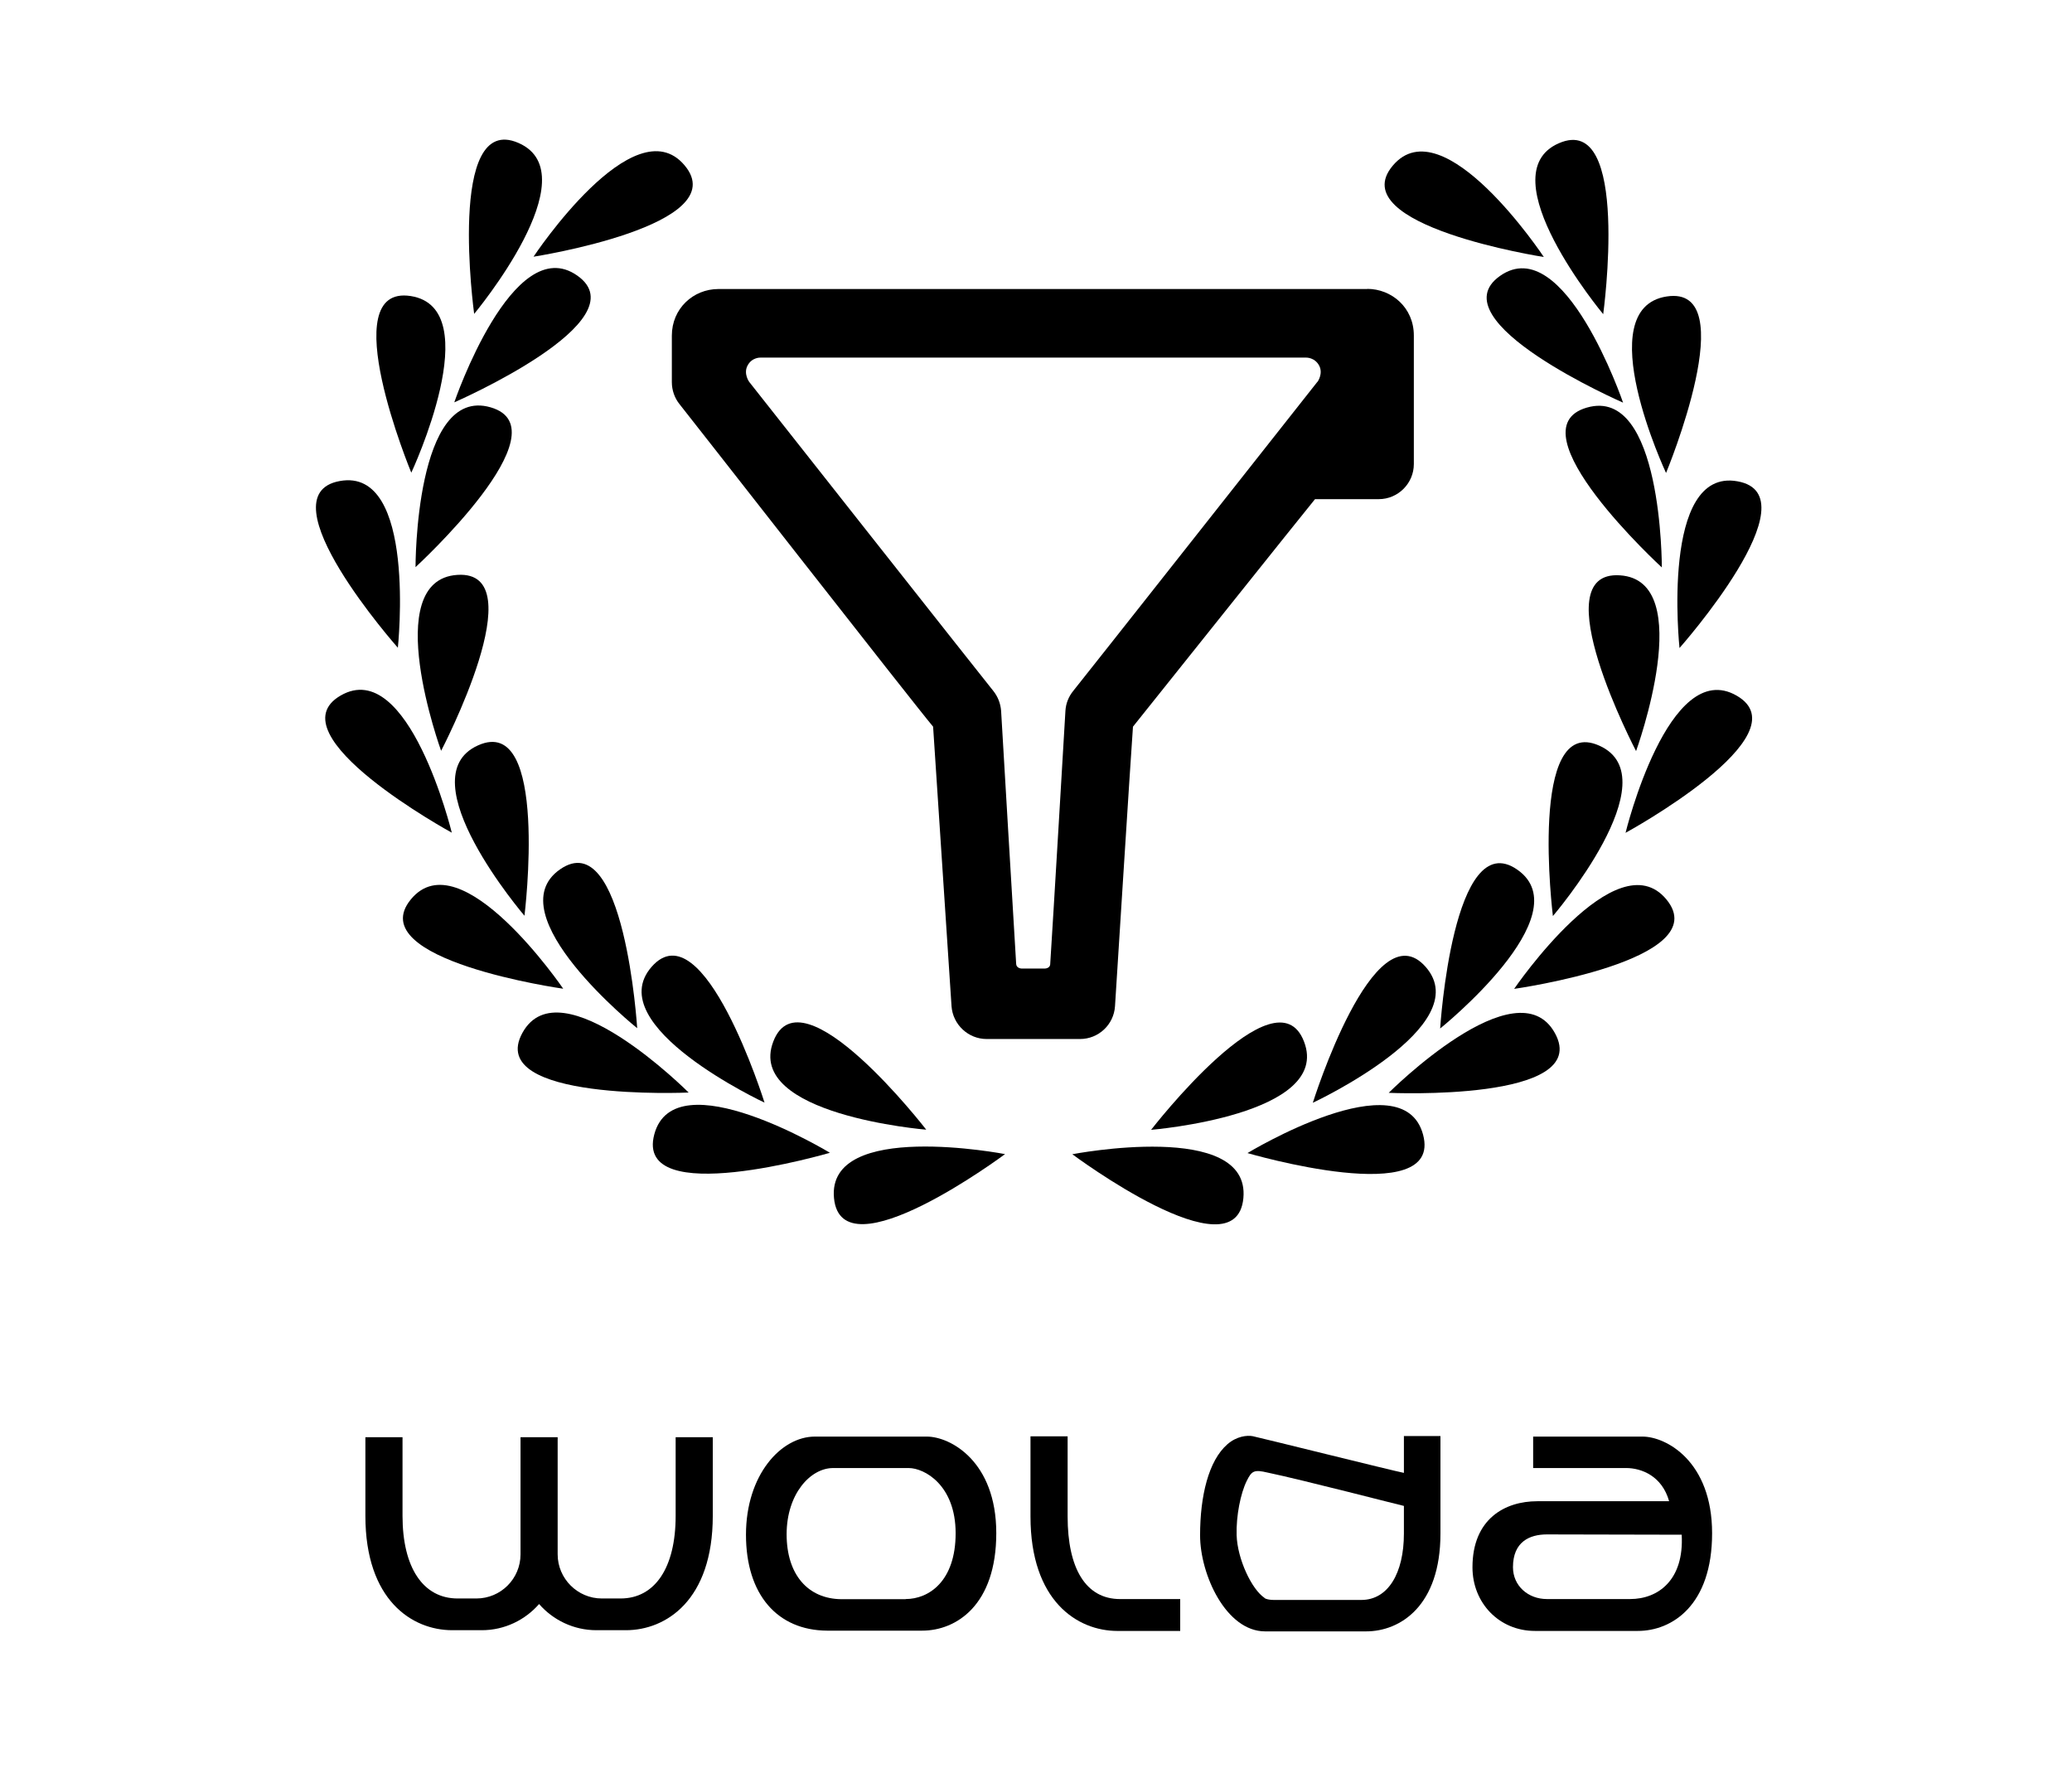
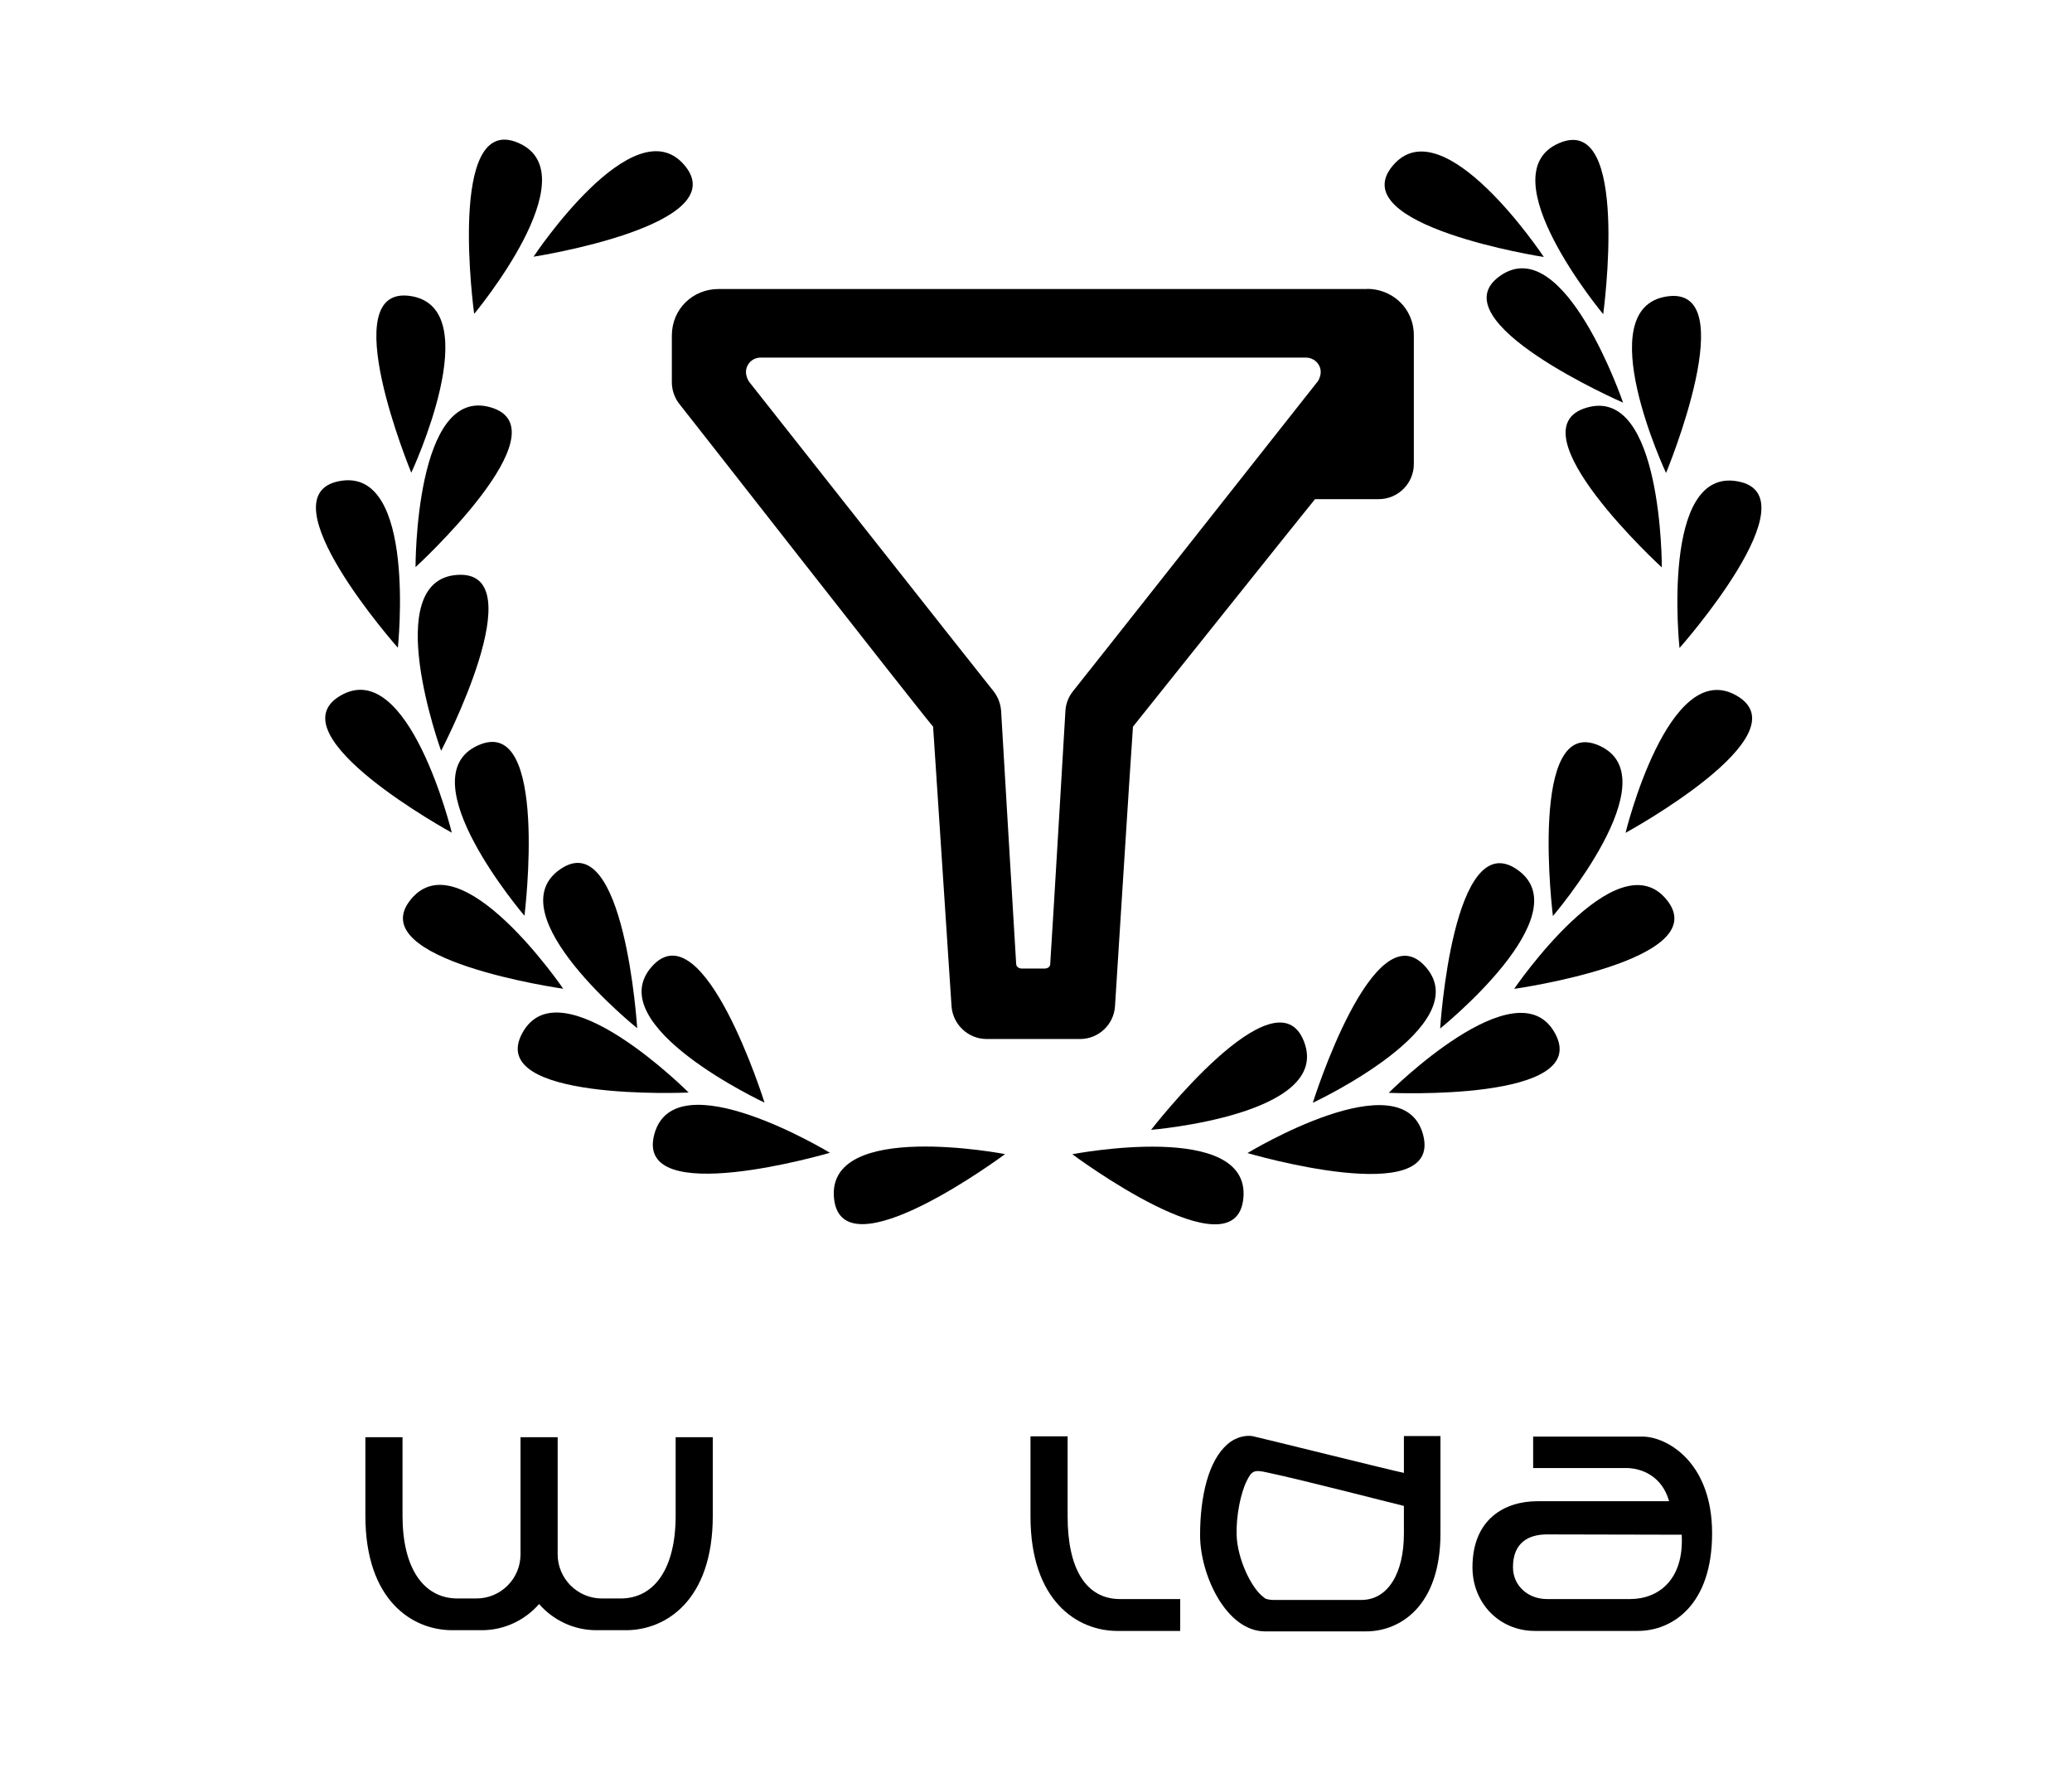
<svg xmlns="http://www.w3.org/2000/svg" id="Layer_2" data-name="Layer 2" viewBox="0 0 141 121">
  <g id="Layer_1-2" data-name="Layer 1">
    <g>
      <rect x=".5" y=".5" width="140" height="120" fill="none" opacity="0" stroke="#fff" stroke-miterlimit="10" />
      <path d="M89.646,25.983s-16.447,20.844-16.616,21.033c-.308.378-.497.846-.527,1.343,0,0-.866,14.685-1.035,17.223,0,.308-.348.318-.348.318h-1.622s-.338-.02-.348-.318c-.159-2.537-1.025-17.223-1.025-17.223-.04-.497-.219-.955-.527-1.343-.169-.189-16.616-21.033-16.616-21.033,0,0-.398-.547-.119-1.094.298-.587.885-.557.885-.557h37.142s.587-.02.885.557c.279.547-.119,1.094-.119,1.094h-.01ZM93.048,19.665h-44.155c-1.722,0-3.174,1.333-3.174,3.174v3.164c0,.547.189,1.084.527,1.502.169.189,15.919,20.357,17.252,21.939.02.358,1.254,19.023,1.254,19.023.09,1.244,1.134,2.229,2.388,2.229h6.358c1.253,0,2.298-.975,2.378-2.229,0,0,1.084-17.173,1.223-19.023.209-.259,12.039-15.073,12.388-15.481h4.338c1.313,0,2.387-1.075,2.387-2.388v-8.746c0-1.91-1.522-3.174-3.173-3.174l.009.01Z" fill-rule="evenodd" />
      <path d="M52.026,75.024s-11.203-5.224-7.681-9.243c3.532-4.02,7.681,9.243,7.681,9.243Z" fill-rule="evenodd" />
      <path d="M56.475,78.437s-10.567-6.417-11.95-1.254c-1.383,5.174,11.95,1.254,11.95,1.254Z" fill-rule="evenodd" />
-       <path d="M63.031,76.865s-12.327-1.005-10.407-6c1.91-4.995,10.407,6,10.407,6Z" fill-rule="evenodd" />
      <path d="M68.394,78.527s-12.138-2.348-11.641,2.985c.498,5.323,11.641-2.985,11.641-2.985Z" fill-rule="evenodd" />
      <path d="M43.361,69.96s-9.641-7.741-5.253-10.805c4.387-3.064,5.253,10.805,5.253,10.805Z" fill-rule="evenodd" />
      <path d="M46.863,74.338s-8.736-8.756-11.313-4.059c-2.577,4.696,11.313,4.059,11.313,4.059Z" fill-rule="evenodd" />
      <path d="M35.69,62.309s-8.04-9.392-3.164-11.591c4.875-2.199,3.164,11.591,3.164,11.591Z" fill-rule="evenodd" />
      <path d="M38.327,67.274s-6.965-10.218-10.367-6.079c-3.403,4.139,10.367,6.079,10.367,6.079Z" fill-rule="evenodd" />
      <path d="M30.018,51.085s-4.228-11.621,1.105-11.969c5.342-.348-1.105,11.969-1.105,11.969Z" fill-rule="evenodd" />
      <path d="M30.745,56.657s-2.935-12.009-7.562-9.333c-4.636,2.676,7.562,9.333,7.562,9.333Z" fill-rule="evenodd" />
      <path d="M28.277,38.589s-.039-12.357,5.104-10.875c5.144,1.483-5.104,10.875-5.104,10.875Z" fill-rule="evenodd" />
      <path d="M27.074,44.072s1.313-12.298-3.95-11.342c-5.263.945,3.95,11.342,3.95,11.342Z" fill-rule="evenodd" />
-       <path d="M30.914,27.376s3.99-11.701,8.368-8.626c4.377,3.074-8.368,8.626-8.368,8.626Z" fill-rule="evenodd" />
      <path d="M27.989,32.162s5.243-11.193-.04-12.019c-5.283-.816.04,12.019.04,12.019Z" fill-rule="evenodd" />
      <path d="M36.307,17.466s6.835-10.308,10.277-6.218c3.453,4.089-10.277,6.218-10.277,6.218Z" fill-rule="evenodd" />
      <path d="M32.267,21.357s7.92-9.492,3.015-11.631c-4.905-2.139-3.015,11.631-3.015,11.631Z" fill-rule="evenodd" />
      <path d="M89.338,75.034s11.203-5.224,7.681-9.243c-3.532-4.02-7.681,9.243-7.681,9.243Z" fill-rule="evenodd" />
      <path d="M84.891,78.457s10.566-6.417,11.949-1.254c1.383,5.174-11.949,1.254-11.949,1.254Z" fill-rule="evenodd" />
      <path d="M78.333,76.875s12.327-1.005,10.407-6c-1.91-4.995-10.407,6-10.407,6Z" fill-rule="evenodd" />
      <path d="M72.971,78.536s12.138-2.348,11.641,2.985c-.498,5.333-11.641-2.985-11.641-2.985Z" fill-rule="evenodd" />
      <path d="M98.003,69.98s9.641-7.741,5.253-10.805c-4.387-3.064-5.253,10.805-5.253,10.805Z" fill-rule="evenodd" />
      <path d="M94.502,74.358s8.736-8.746,11.313-4.059c2.576,4.696-11.313,4.059-11.313,4.059Z" fill-rule="evenodd" />
      <path d="M105.675,62.329s8.039-9.392,3.164-11.591c-4.875-2.199-3.164,11.591-3.164,11.591Z" fill-rule="evenodd" />
      <path d="M103.038,67.284s6.965-10.208,10.367-6.079c3.393,4.139-10.367,6.079-10.367,6.079Z" fill-rule="evenodd" />
-       <path d="M111.335,51.105s4.229-11.621-1.104-11.959c-5.343-.348,1.104,11.959,1.104,11.959Z" fill-rule="evenodd" />
      <path d="M110.619,56.667s2.925-12.009,7.562-9.333c4.636,2.676-7.562,9.333-7.562,9.333Z" fill-rule="evenodd" />
      <path d="M113.088,38.609s.039-12.367-5.104-10.875c-5.144,1.483,5.104,10.875,5.104,10.875Z" fill-rule="evenodd" />
      <path d="M114.291,44.092s-1.313-12.298,3.95-11.342c5.263.945-3.95,11.342-3.95,11.342Z" fill-rule="evenodd" />
      <path d="M110.45,27.396s-3.99-11.701-8.368-8.626c-4.377,3.074,8.368,8.626,8.368,8.626Z" fill-rule="evenodd" />
      <path d="M113.375,32.182s-5.243-11.193.04-12.009c5.293-.826-.04,12.009-.04,12.009Z" fill-rule="evenodd" />
      <path d="M105.058,17.487s-6.835-10.308-10.278-6.218c-3.452,4.089,10.278,6.218,10.278,6.218Z" fill-rule="evenodd" />
      <path d="M109.098,21.376s-7.92-9.502-3.015-11.631c4.905-2.139,3.015,11.631,3.015,11.631Z" fill-rule="evenodd" />
      <path d="M86.054,108.724c-.876-.577-1.851-2.647-1.901-4.269-.039-1.313.269-2.845.687-3.691.338-.686.497-.786,1.423-.567,2.338.488,9.103,2.239,9.273,2.268v1.881c0,2.706-1.085,4.517-2.896,4.517h-5.8s-.547.03-.796-.129l.01-.01ZM95.536,97.7v2.517c-.647-.119-9.92-2.428-10.288-2.497-.368-.07-1.085-.01-1.731.557-1.274,1.114-1.851,3.512-1.851,6.188,0,2.677,1.771,6.537,4.428,6.537h6.865c2.338,0,5.064-1.741,5.064-6.656v-6.636h-2.477l-.01-.01Z" fill-rule="evenodd" />
      <path d="M70.125,97.729v5.452c0,5.751,3.184,7.791,5.92,7.791h4.268v-2.169h-4.089c-2.348,0-3.572-2.1-3.572-5.622v-5.452h-2.527Z" fill-rule="evenodd" />
      <path d="M114.44,104.424c.169,3.065-1.582,4.378-3.512,4.378h-5.662c-1.273,0-2.308-.895-2.308-2.169,0-1.721,1.124-2.229,2.308-2.229l9.184.02h-.01ZM104.331,97.738v2.149h6.318c1.075,0,2.458.557,2.935,2.259h-8.974c-2.189,0-4.408,1.194-4.408,4.497,0,2.428,1.821,4.328,4.249,4.328h7.004c2.328,0,5.054-1.741,5.054-6.646,0-4.905-3.134-6.577-4.736-6.577h-7.442v-.01Z" fill-rule="evenodd" />
      <path d="M45.978,97.789v5.353c0,3.522-1.403,5.621-3.751,5.621h-1.273c-1.652,0-3.005-1.353-3.005-3.004v-7.97h-2.527v7.97c0,1.661-1.344,3.004-3.005,3.004h-1.274c-2.348,0-3.751-2.099-3.751-5.621v-5.353h-2.527v5.353c0,5.741,3.184,7.78,5.91,7.78h2.01c1.552,0,2.955-.696,3.9-1.781.945,1.085,2.348,1.781,3.9,1.781h2.01c2.726,0,5.91-2.039,5.91-7.78v-5.353h-2.527Z" fill-rule="evenodd" />
-       <path d="M61.619,108.812h-4.358c-2.289-.02-3.731-1.681-3.731-4.417s1.611-4.507,3.164-4.507h5.143c1.075,0,3.194,1.164,3.194,4.437,0,3.274-1.83,4.477-3.402,4.477l-.01.01ZM63.071,97.748h-7.621c-2.298,0-4.686,2.607-4.686,6.677,0,4.069,2.129,6.507,5.522,6.527h6.467c2.328,0,5.044-1.742,5.044-6.637,0-4.895-3.134-6.567-4.726-6.567Z" fill-rule="evenodd" />
    </g>
  </g>
</svg>